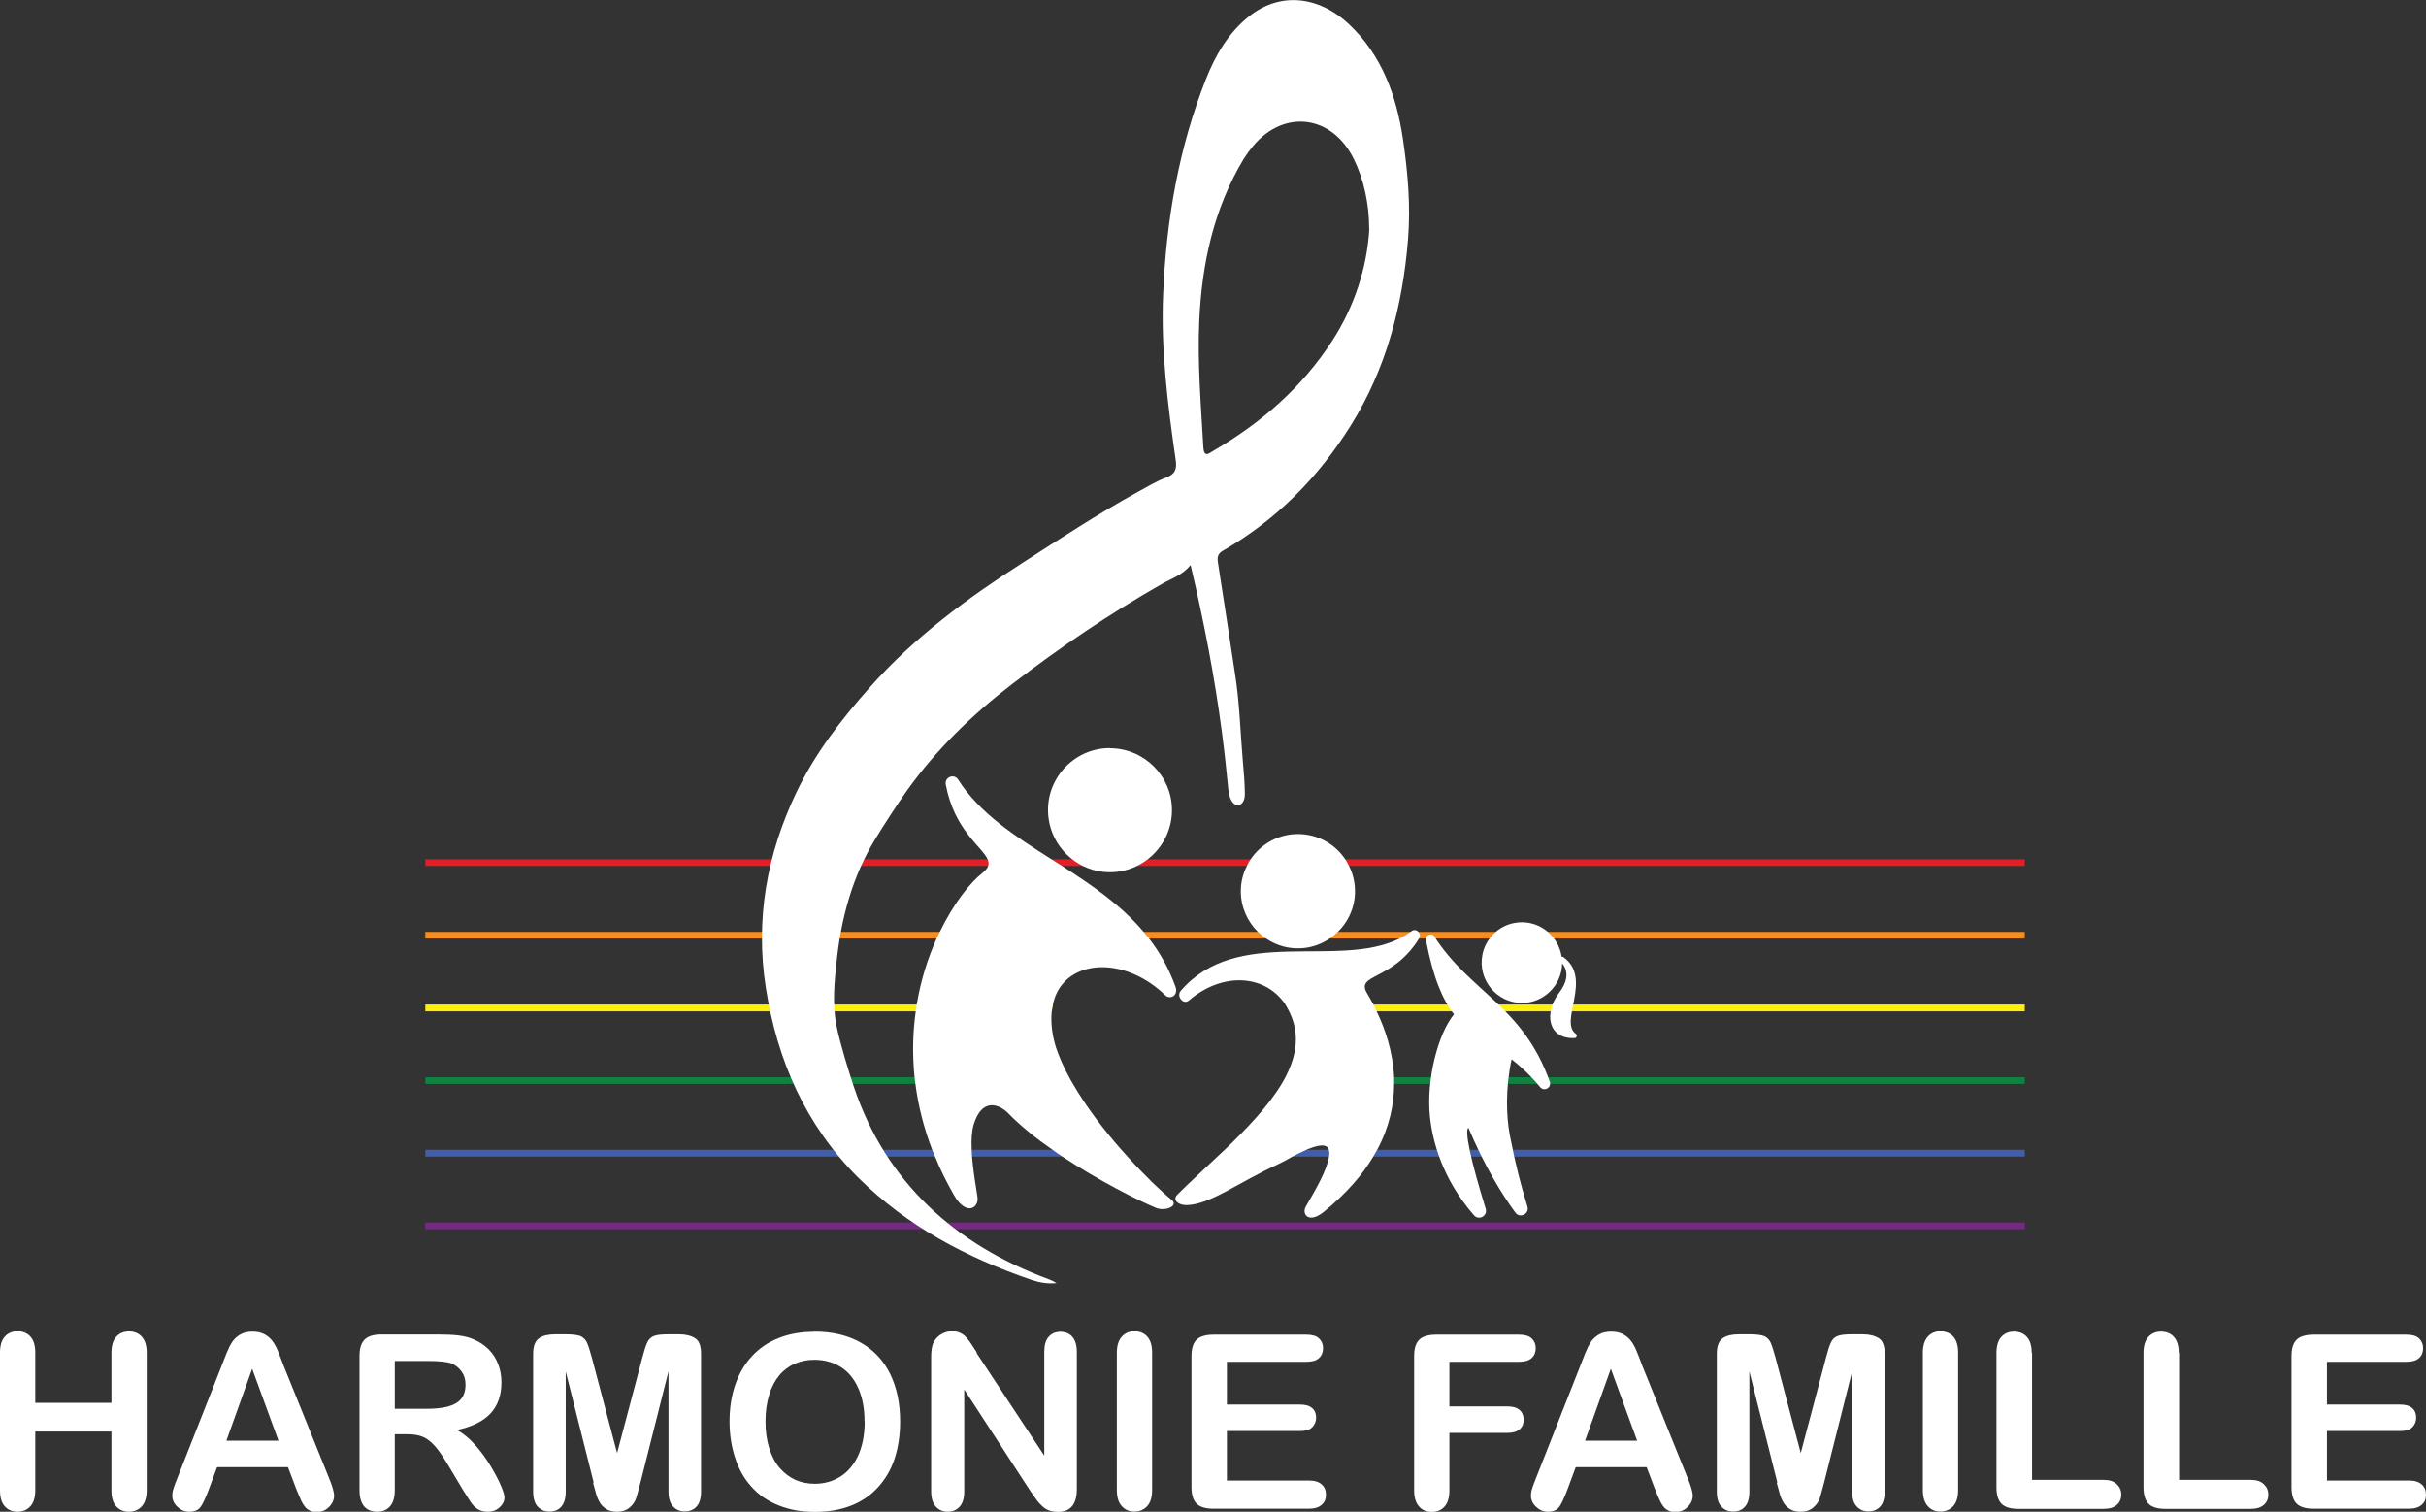
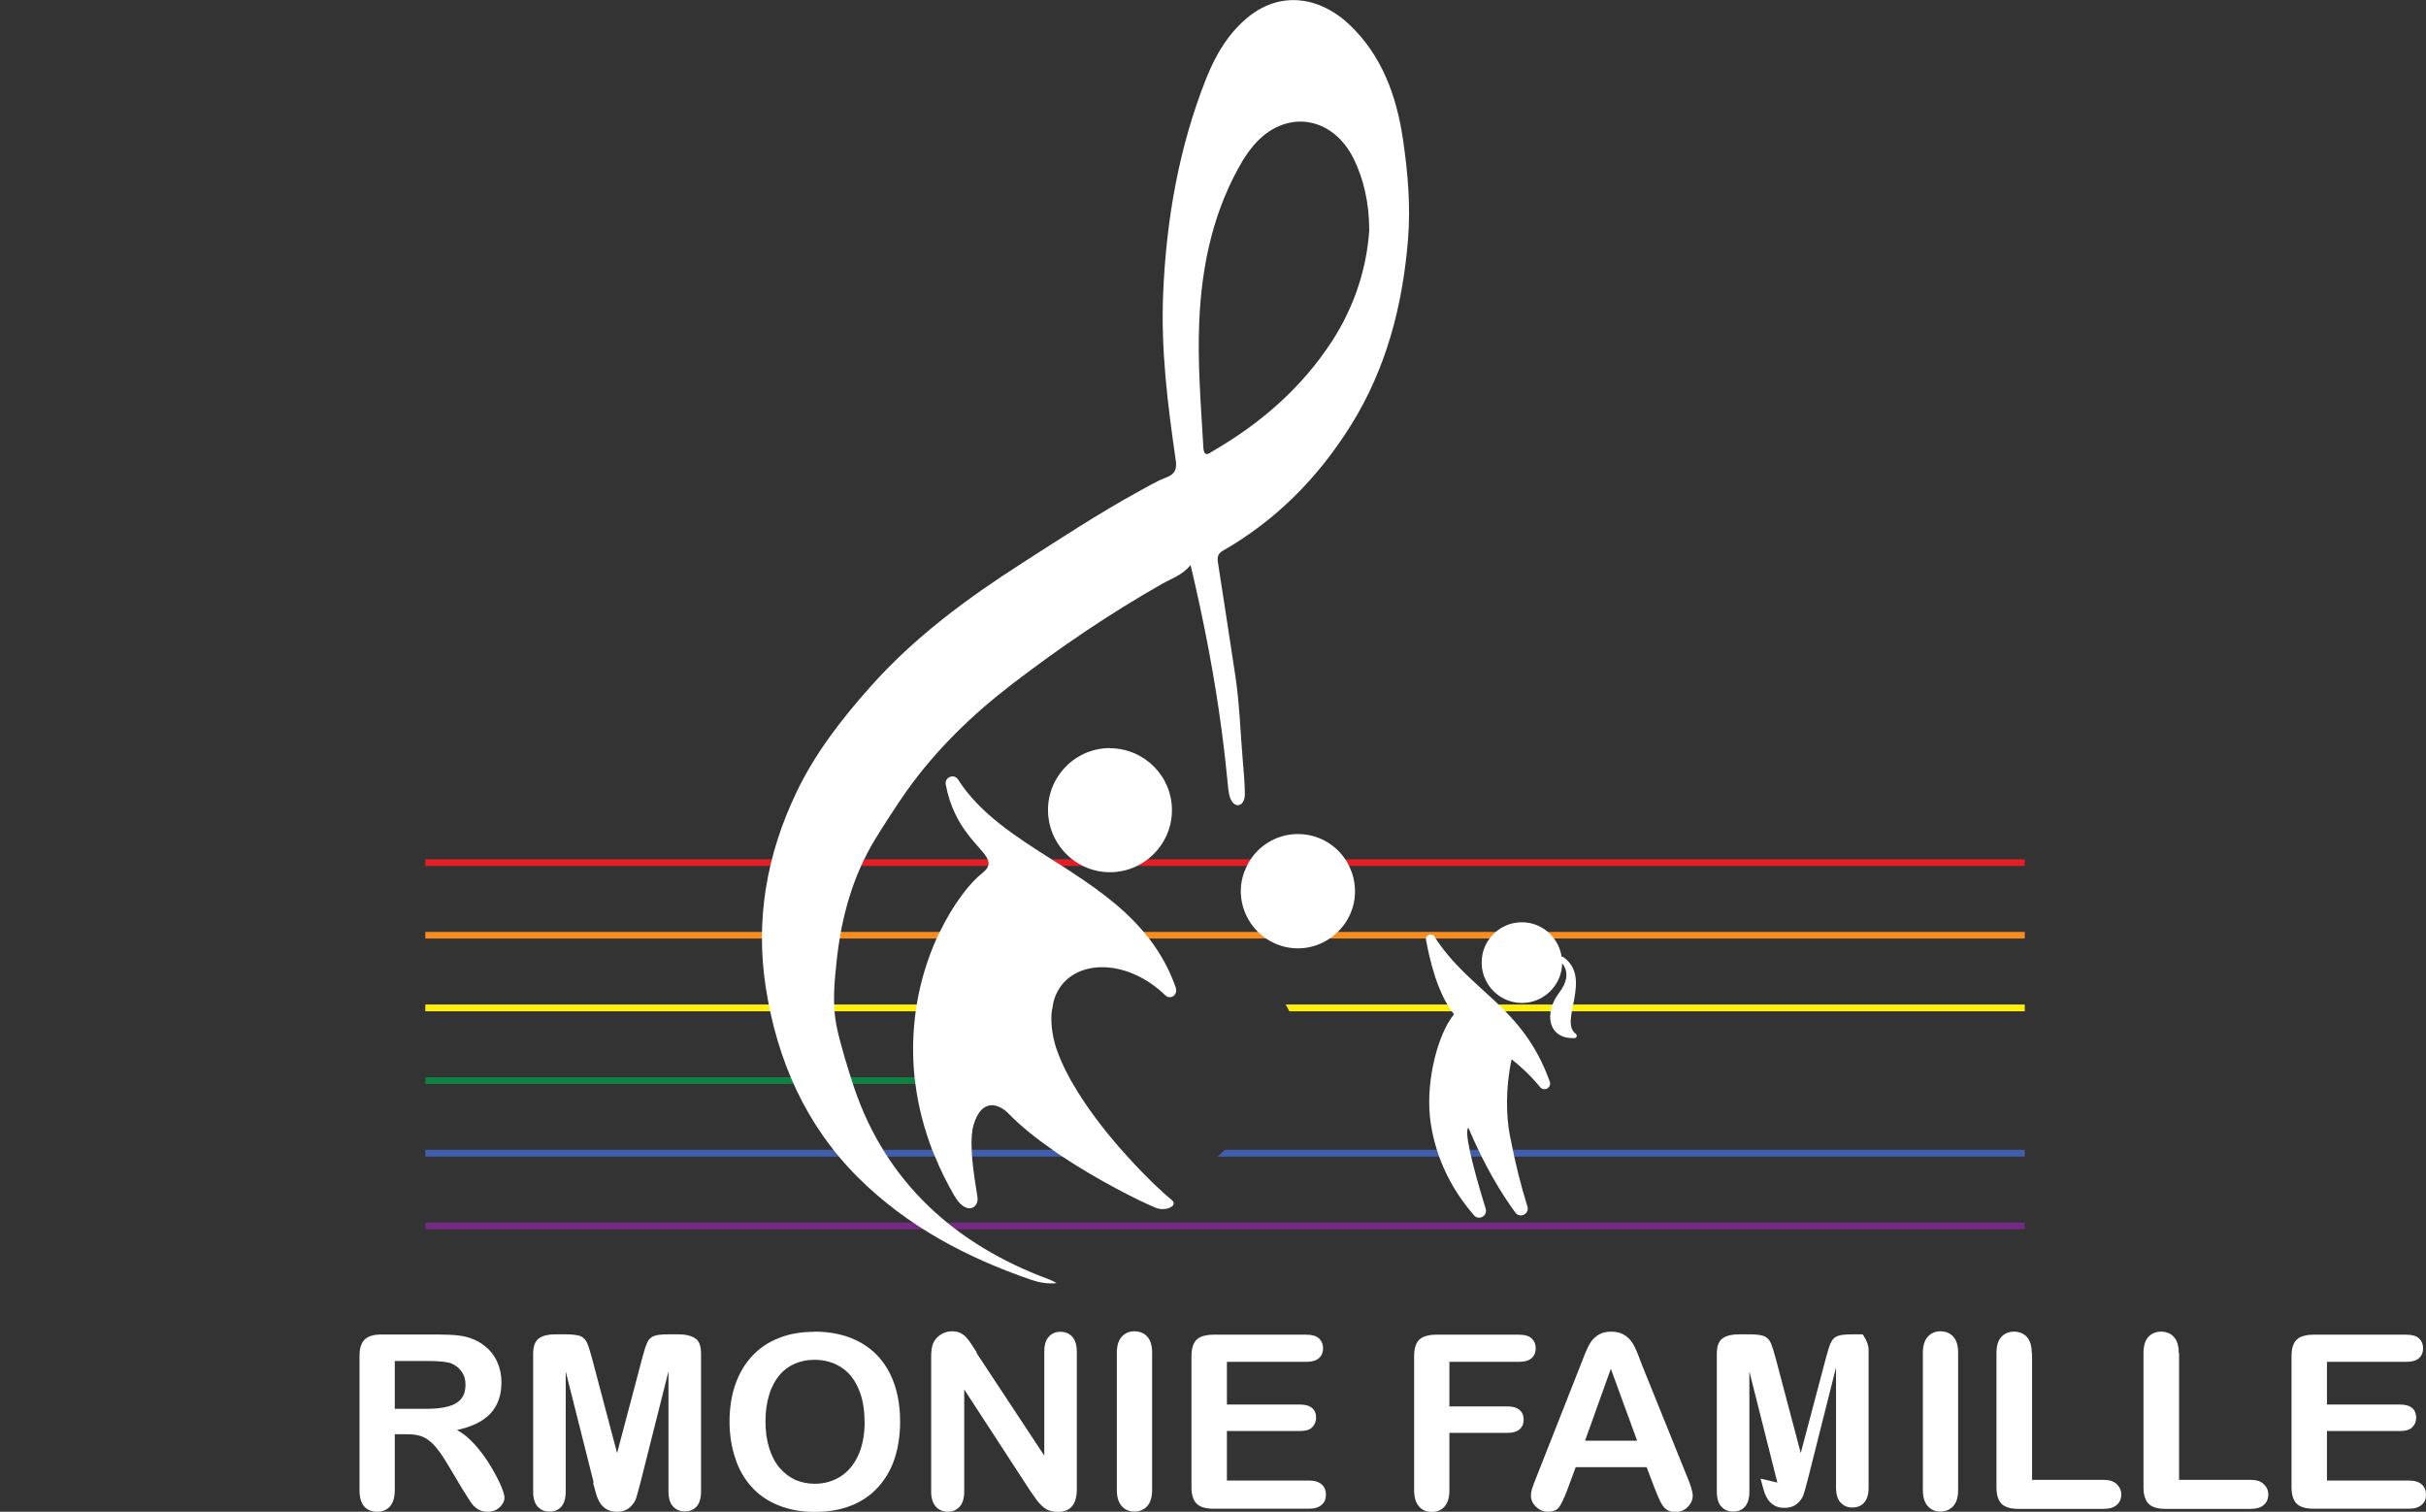
<svg xmlns="http://www.w3.org/2000/svg" id="Layer_2" data-name="Layer 2" viewBox="0 0 143.06 89.14">
  <rect x="0" y="0" width="143.06" height="89.14" fill="#333333" stroke="none" />
  <defs>
    <style>
      .cls-1 {
        fill: #0f8241;
      }

      .cls-2 {
        fill: #405eab;
      }

      .cls-3 {
        fill: #e41e26;
      }

      .cls-4 {
        fill: #742983;
      }

      .cls-5 {
        fill: #f78d1e;
      }

      .cls-6 {
        fill-rule: evenodd;
      }

      .cls-7 {
        fill: #fdee0d;
      }

      .cls-8 {
        fill: #fff;
      }
    </style>
  </defs>
  <g id="Ration" class="cls-8">
    <g>
      <g>
        <rect class="cls-3" x="25.08" y="50.67" width="94.32" height=".39" />
        <rect class="cls-4" x="25.08" y="72.09" width="94.32" height=".39" />
        <rect class="cls-5" x="25.08" y="54.95" width="94.32" height=".39" />
        <path class="cls-7" d="m75.81,59.23c.08.12.15.26.22.4h43.37v-.4h-43.59Z" />
        <path class="cls-7" d="m25.08,59.23v.4h36.94c.02-.14.04-.27.07-.4H25.08Z" />
-         <path class="cls-1" d="m75.81,63.52c-.07.13-.14.26-.22.39h43.81v-.39h-43.59Z" />
        <path class="cls-1" d="m25.08,63.52v.39h38.19c-.08-.13-.16-.26-.22-.39H25.08Z" />
        <path class="cls-2" d="m72.23,67.8c-.14.13-.29.27-.43.4h47.6v-.4h-47.17Z" />
        <path class="cls-2" d="m25.08,67.8v.4h41.41c-.12-.13-.24-.26-.36-.4H25.08Z" />
      </g>
      <path d="m72.44,46.61c-.11-1.13-.23-2.27-.38-3.4-.43-3.29-1.06-6.54-1.85-9.89-.51.61-1.13.79-1.67,1.1-3.1,1.76-6.03,3.75-8.86,5.92-2.36,1.81-4.48,3.87-6.2,6.28-.5.7-1.43,2.13-1.87,2.86-1.33,2.18-2,4.62-2.27,7.16-.14,1.27-.26,2.55-.02,3.81.18.94.74,2.78,1.05,3.69,1.88,5.56,5.95,9.25,11.47,11.29.16.06.31.13.46.23-.51.05-1-.03-1.47-.19-3.82-1.31-7.33-3.16-10.22-6.03-3.1-3.09-4.78-6.91-5.45-11.2-.63-4.03.06-7.87,1.8-11.51,1.1-2.31,2.66-4.32,4.36-6.23,2.6-2.93,5.71-5.22,8.99-7.32,2.23-1.43,4.45-2.89,6.78-4.17.55-.3,1.09-.63,1.67-.85.54-.2.65-.5.57-1.04-.47-3.24-.88-6.49-.74-9.78.18-4.36.92-8.62,2.53-12.69.55-1.39,1.32-2.72,2.54-3.69,1.95-1.54,4.23-1.09,5.88.46,1.94,1.82,2.81,4.22,3.19,6.78.29,1.96.46,3.93.3,5.93-.32,3.9-1.28,7.6-3.37,10.95-1.92,3.07-4.39,5.58-7.54,7.39-.3.17-.35.37-.3.69.35,2.19.67,4.39,1.01,6.58.27,1.71.31,3.43.46,5.15.06.64.11,1.29.12,1.93,0,.88-.85.94-.96-.2Zm8.3-33.11c0-1.49-.32-2.92-.9-4.11-1.27-2.6-4.09-2.98-5.93-.8-.21.25-.4.51-.57.78-1.77,2.94-2.47,6.19-2.62,9.56-.11,2.48.1,4.96.24,7.43.04.67.35.36.61.21,2.8-1.63,5.19-3.71,6.97-6.44,1.34-2.06,2.07-4.35,2.21-6.64Z" />
      <g>
-         <path d="m2.08,79.78v2.94h4.49v-2.94c0-.42.09-.74.28-.95.19-.21.44-.32.75-.32s.57.1.76.31c.19.21.29.52.29.95v8.1c0,.43-.1.74-.29.95s-.45.32-.76.32-.56-.11-.75-.32c-.19-.21-.28-.53-.28-.95v-3.46H2.08v3.46c0,.43-.1.74-.29.95s-.45.32-.76.32-.56-.11-.75-.32c-.19-.21-.28-.53-.28-.95v-8.1c0-.42.09-.74.28-.95.18-.21.44-.32.75-.32s.57.1.76.31c.19.21.29.52.29.95Z" />
-         <path d="m17.47,87.8l-.49-1.29h-4.18l-.49,1.32c-.19.51-.36.86-.49,1.04-.14.18-.36.27-.67.27-.26,0-.49-.1-.69-.29-.2-.19-.3-.41-.3-.65,0-.14.02-.28.07-.43.05-.15.12-.36.23-.62l2.63-6.67c.07-.19.17-.42.27-.69.11-.27.22-.49.34-.67.12-.18.28-.32.47-.43.19-.11.43-.17.72-.17s.53.06.73.17c.19.11.35.25.47.42s.22.36.3.56c.08.2.19.46.31.8l2.68,6.63c.21.5.32.87.32,1.1s-.1.46-.3.66c-.2.2-.44.3-.72.3-.16,0-.3-.03-.42-.09-.12-.06-.22-.14-.29-.24-.08-.1-.17-.25-.26-.46s-.17-.39-.23-.55Zm-4.12-2.85h3.07l-1.55-4.24-1.52,4.24Z" />
        <path d="m24.01,84.57h-.73v3.3c0,.43-.1.75-.29.96-.19.21-.44.31-.75.31-.33,0-.59-.11-.77-.32-.18-.22-.27-.53-.27-.95v-7.91c0-.45.1-.77.3-.97.2-.2.53-.3.97-.3h3.39c.47,0,.87.02,1.2.06.33.04.63.12.9.24.32.14.61.33.86.58.25.25.44.55.56.88.13.33.19.69.19,1.06,0,.77-.22,1.38-.65,1.84-.43.46-1.09.78-1.97.97.37.2.72.49,1.06.87.34.38.64.79.9,1.22.26.43.47.82.62,1.17.15.35.22.59.22.72s-.04.27-.13.4c-.09.13-.21.24-.35.32s-.32.12-.52.12c-.23,0-.43-.06-.59-.16-.16-.11-.3-.25-.41-.42-.11-.17-.27-.42-.47-.74l-.83-1.39c-.3-.51-.57-.9-.8-1.16-.24-.27-.48-.45-.72-.55s-.55-.15-.92-.15Zm1.19-4.32h-1.92v2.82h1.86c.5,0,.92-.04,1.26-.13.34-.09.6-.23.78-.44.18-.21.27-.49.27-.86,0-.29-.07-.54-.22-.75-.15-.22-.35-.38-.6-.49-.24-.1-.72-.15-1.44-.15Z" />
        <path d="m35.01,87.42l-1.65-6.55v7.09c0,.39-.09.69-.26.88-.17.2-.41.29-.7.29s-.51-.1-.69-.29-.27-.49-.27-.89v-8.13c0-.45.12-.75.35-.91s.55-.23.95-.23h.64c.39,0,.67.04.84.1.17.07.3.2.39.38.08.18.18.48.29.89l1.49,5.63,1.49-5.63c.11-.41.2-.71.29-.89.08-.18.21-.31.39-.38.17-.07.46-.1.84-.1h.64c.4,0,.71.08.95.23s.35.46.35.91v8.13c0,.39-.09.69-.26.88-.18.2-.41.29-.71.29-.28,0-.5-.1-.68-.29s-.27-.49-.27-.88v-7.09l-1.65,6.55c-.11.43-.2.74-.26.94-.07.2-.19.38-.38.54-.18.16-.43.25-.76.25-.24,0-.45-.05-.62-.16s-.3-.24-.39-.4c-.09-.16-.17-.34-.22-.54s-.11-.41-.17-.62Z" />
        <path d="m48.02,78.52c1.07,0,1.98.22,2.74.65.76.43,1.34,1.05,1.73,1.84.39.8.59,1.73.59,2.81,0,.79-.11,1.52-.32,2.17s-.54,1.21-.97,1.69c-.43.48-.96.84-1.58,1.09-.63.25-1.34.38-2.15.38s-1.52-.13-2.16-.39-1.17-.62-1.59-1.1c-.43-.47-.75-1.04-.96-1.7-.22-.66-.33-1.38-.33-2.15s.11-1.51.34-2.17c.23-.66.56-1.22.99-1.68.43-.46.95-.82,1.57-1.06.62-.25,1.32-.37,2.1-.37Zm2.96,5.29c0-.75-.12-1.4-.37-1.96s-.59-.97-1.04-1.25c-.45-.28-.97-.42-1.55-.42-.42,0-.8.08-1.15.23s-.66.38-.91.68c-.25.3-.46.68-.6,1.15-.15.47-.22.99-.22,1.57s.07,1.11.22,1.58c.15.47.35.86.62,1.17.27.31.58.54.92.7.35.15.73.23,1.15.23.53,0,1.02-.13,1.47-.4.45-.27.8-.68,1.07-1.23.26-.56.4-1.24.4-2.05Z" />
        <path d="m57.58,79.77l4,6.06v-6.11c0-.4.08-.7.26-.89.17-.2.4-.3.69-.3s.54.1.71.3c.17.2.26.5.26.89v8.08c0,.9-.37,1.35-1.12,1.35-.19,0-.35-.03-.5-.08-.15-.05-.29-.14-.42-.26s-.25-.25-.36-.41c-.11-.16-.22-.32-.34-.48l-3.9-5.99v6.02c0,.39-.09.69-.27.89-.18.2-.42.3-.7.3s-.53-.1-.71-.31c-.18-.2-.27-.5-.27-.89v-7.93c0-.34.04-.6.11-.79.09-.21.24-.38.44-.52.21-.13.43-.2.67-.2.19,0,.35.03.48.09.13.06.25.14.35.25.1.1.2.24.31.4.11.16.21.33.33.51Z" />
        <path d="m65.86,87.87v-8.1c0-.42.1-.74.29-.95.19-.21.44-.32.74-.32s.57.1.76.31c.19.21.29.52.29.95v8.1c0,.43-.1.74-.29.95-.19.21-.45.32-.76.32s-.55-.11-.74-.32c-.19-.21-.29-.53-.29-.95Z" />
        <path d="m77.04,80.3h-4.69v2.52h4.32c.32,0,.55.07.71.21.16.14.23.33.23.56s-.08.42-.23.57c-.15.15-.39.22-.71.22h-4.32v2.92h4.85c.33,0,.57.08.74.23s.25.35.25.61-.08.44-.25.59c-.17.15-.41.23-.74.23h-5.66c-.45,0-.78-.1-.98-.3-.2-.2-.3-.53-.3-.97v-7.72c0-.3.04-.54.13-.73.09-.19.23-.33.42-.41s.43-.13.73-.13h5.5c.33,0,.58.07.74.22.16.15.24.34.24.58s-.08.44-.24.58c-.16.15-.41.22-.74.22Z" />
        <path d="m89.57,80.3h-4.1v2.63h3.43c.32,0,.55.07.71.21s.24.33.24.57-.08.43-.24.57c-.16.14-.4.21-.71.21h-3.43v3.39c0,.43-.1.75-.29.96-.19.21-.44.31-.75.31s-.56-.1-.75-.32c-.19-.21-.29-.53-.29-.95v-7.91c0-.3.04-.54.13-.73.09-.19.23-.33.42-.41s.43-.13.73-.13h4.91c.33,0,.58.07.74.22.16.15.24.34.24.58s-.08.44-.24.58c-.16.15-.41.22-.74.22Z" />
        <path d="m97.59,87.8l-.49-1.29h-4.18l-.49,1.32c-.19.51-.36.86-.49,1.04-.14.18-.36.27-.67.27-.26,0-.49-.1-.69-.29-.2-.19-.3-.41-.3-.65,0-.14.02-.28.07-.43.05-.15.12-.36.23-.62l2.63-6.67c.07-.19.17-.42.27-.69.11-.27.22-.49.34-.67.12-.18.28-.32.47-.43.19-.11.43-.17.72-.17s.53.06.73.17c.19.11.35.25.47.42s.22.36.3.56c.08.2.19.46.31.8l2.68,6.63c.21.5.32.87.32,1.1s-.1.46-.3.66c-.2.2-.44.3-.72.3-.16,0-.3-.03-.42-.09-.12-.06-.22-.14-.29-.24-.08-.1-.17-.25-.26-.46s-.17-.39-.23-.55Zm-4.12-2.85h3.07l-1.55-4.24-1.52,4.24Z" />
-         <path d="m104.81,87.42l-1.65-6.55v7.09c0,.39-.09.69-.26.88-.17.2-.41.29-.7.29s-.51-.1-.69-.29-.27-.49-.27-.89v-8.13c0-.45.12-.75.35-.91s.55-.23.95-.23h.64c.39,0,.67.04.84.1.17.07.3.2.39.38.08.18.18.48.29.89l1.49,5.63,1.49-5.63c.11-.41.2-.71.29-.89.08-.18.21-.31.39-.38.17-.07.46-.1.84-.1h.64c.4,0,.71.08.95.23s.35.46.35.91v8.13c0,.39-.09.69-.26.88-.18.2-.41.29-.71.29-.28,0-.5-.1-.68-.29s-.27-.49-.27-.88v-7.09l-1.65,6.55c-.11.43-.2.74-.26.94-.07.2-.19.38-.38.54-.18.16-.43.25-.76.25-.24,0-.45-.05-.62-.16s-.3-.24-.39-.4c-.09-.16-.17-.34-.22-.54s-.11-.41-.17-.62Z" />
+         <path d="m104.81,87.42l-1.65-6.55v7.09c0,.39-.09.69-.26.88-.17.2-.41.29-.7.29s-.51-.1-.69-.29-.27-.49-.27-.89v-8.13c0-.45.12-.75.35-.91s.55-.23.95-.23h.64c.39,0,.67.04.84.1.17.07.3.2.39.38.08.18.18.48.29.89l1.49,5.63,1.49-5.63c.11-.41.2-.71.29-.89.08-.18.21-.31.39-.38.17-.07.46-.1.84-.1h.64s.35.46.35.91v8.13c0,.39-.09.69-.26.88-.18.2-.41.29-.71.29-.28,0-.5-.1-.68-.29s-.27-.49-.27-.88v-7.09l-1.65,6.55c-.11.43-.2.74-.26.94-.07.2-.19.38-.38.54-.18.16-.43.25-.76.25-.24,0-.45-.05-.62-.16s-.3-.24-.39-.4c-.09-.16-.17-.34-.22-.54s-.11-.41-.17-.62Z" />
        <path d="m113.39,87.87v-8.1c0-.42.1-.74.29-.95.19-.21.44-.32.74-.32s.57.1.76.31c.19.21.29.52.29.95v8.1c0,.43-.1.74-.29.95-.19.21-.45.32-.76.32s-.55-.11-.74-.32c-.19-.21-.29-.53-.29-.95Z" />
        <path d="m119.83,79.78v7.48h4.22c.34,0,.59.08.77.25s.27.37.27.62-.09.46-.27.61c-.18.16-.44.23-.78.23h-5.03c-.45,0-.78-.1-.98-.3-.2-.2-.3-.53-.3-.97v-7.91c0-.42.09-.74.28-.95.19-.21.44-.32.75-.32s.57.1.76.31c.19.21.29.52.29.95Z" />
        <path d="m128.5,79.78v7.48h4.22c.34,0,.59.08.77.25s.27.37.27.62-.09.46-.27.61c-.18.16-.44.23-.78.23h-5.03c-.45,0-.78-.1-.98-.3-.2-.2-.3-.53-.3-.97v-7.91c0-.42.09-.74.28-.95.19-.21.44-.32.75-.32s.57.1.76.31c.19.21.29.52.29.95Z" />
        <path d="m141.91,80.3h-4.69v2.52h4.32c.32,0,.55.07.71.21.16.14.23.33.23.56s-.08.42-.23.57c-.15.15-.39.22-.71.22h-4.32v2.92h4.85c.33,0,.57.08.74.23s.25.35.25.61-.08.44-.25.59c-.17.15-.41.23-.74.23h-5.66c-.45,0-.78-.1-.98-.3-.2-.2-.3-.53-.3-.97v-7.72c0-.3.04-.54.13-.73.09-.19.23-.33.42-.41s.43-.13.73-.13h5.5c.33,0,.58.07.74.22.16.15.24.34.24.58s-.08.44-.24.58c-.16.15-.41.22-.74.22Z" />
      </g>
      <g>
        <path class="cls-6" d="m65.45,44.11c-2.17,0-3.9,1.91-3.62,4.12.21,1.67,1.56,3,3.23,3.18,2.19.23,4.05-1.5,4.05-3.64,0-2.01-1.64-3.65-3.66-3.65Z" />
        <path class="cls-6" d="m62.02,59.63c-.07.68.03,1.44.26,2.16.19.56.45,1.15.77,1.73.06.13.14.26.22.39.79,1.37,1.84,2.73,2.86,3.89.12.14.24.27.36.4,1.07,1.18,2.05,2.11,2.59,2.54.46.37-.37.71-.92.48-1.06-.44-3.36-1.6-5.51-3.02-.2-.13-.39-.26-.58-.4-.98-.68-1.89-1.41-2.6-2.14-.58-.59-1.57-.92-2.05.64-.12.4-.15.92-.12,1.5,0,.13.01.26.02.4.06.75.19,1.58.32,2.39.1.63-.66,1.14-1.38-.11-.44-.77-.82-1.53-1.12-2.28-.06-.13-.12-.27-.17-.4-.51-1.34-.83-2.64-.99-3.89-.02-.13-.04-.26-.05-.39-.14-1.38-.1-2.68.07-3.89.02-.14.04-.27.06-.4.24-1.46.67-2.77,1.17-3.89.06-.13.13-.26.19-.39.82-1.69,1.79-2.91,2.52-3.48.18-.15.29-.28.33-.41.05-.13.03-.26-.03-.39-.32-.74-1.96-1.71-2.47-4.41-.08-.43.49-.67.73-.29,1.27,1.99,3.35,3.33,5.51,4.7.21.13.41.26.62.39,1.73,1.12,3.47,2.29,4.81,3.89.11.13.22.26.32.39.64.83,1.17,1.76,1.56,2.85.18.51-.32.77-.6.5-2.23-2.16-5.25-2.16-6.32-.3-.14.25-.25.53-.31.84-.03.13-.05.26-.07.4Z" />
        <path class="cls-6" d="m79.88,52.98c-.1.76-.46,1.46-.99,1.97-.15.14-.31.28-.48.39-.44.3-.96.5-1.51.56-.83.09-1.61-.13-2.24-.56-.18-.12-.34-.25-.48-.39-.62-.61-1.01-1.47-1.01-2.4,0-.54.13-1.04.36-1.49.06-.14.13-.27.22-.39.6-.9,1.63-1.49,2.79-1.49s2.19.59,2.79,1.49c.09.13.16.25.22.39.29.57.41,1.23.33,1.92Z" />
-         <path class="cls-6" d="m83.69,55.33s0,.01-.01.01c-1.56,2.52-3.76,2.06-3.07,3.22.11.19.24.41.38.67.06.13.13.26.19.4.48,1,.96,2.35,1.03,3.89,0,.13,0,.26,0,.39,0,1.21-.27,2.53-1,3.89-.07.13-.15.27-.23.4-.64,1.08-1.59,2.18-2.92,3.26-.89.72-1.31.13-1.06-.31.61-1.05,1.25-2.15,1.37-2.95.01-.06.02-.11.02-.16.01-.1,0-.17-.03-.24-.11-.41-.7-.27-1.33,0-.28.12-.56.27-.82.4-.33.19-.62.35-.78.42-2.47,1.13-4.04,2.4-5.45,2.44-.47.01-.88-.29-.55-.62.72-.72,1.54-1.46,2.36-2.24.14-.13.29-.27.43-.4,1.3-1.25,2.56-2.56,3.36-3.89.08-.13.15-.26.22-.39.55-1.06.79-2.14.48-3.22-.07-.24-.16-.46-.26-.67-.07-.14-.14-.28-.22-.4-1.2-1.79-3.72-1.93-5.7-.23-.32.27-.75-.26-.47-.58,3.32-3.86,9.25-1.27,12.9-3.08.22-.11.44-.24.64-.39.02,0,.04-.03.06-.04.15-.11.32-.07.41.04.1.09.13.24.04.38Z" />
        <g>
          <path d="m92.93,60.96c-1.03-.71,1.03-3.29-.76-4.54-.04,0-.05,0-.08-.01-.2-1.29-1.43-2.26-2.82-1.98-.92.18-1.67.93-1.85,1.85-.3,1.51.86,2.86,2.33,2.86,1.29,0,2.35-1.05,2.37-2.34.07.09.13.18.17.28.13.31.16.79-.35,1.46-.9,1.17-.68,2.74.91,2.67.13,0,.18-.18.07-.25Z" />
          <path d="m84.6,55.23c-.17-.26-.56-.1-.51.2.42,2.23.98,3.51,1.65,4.38-.93,1.13-1.64,3.81-1.42,6.01.15,1.47.73,3.69,2.6,5.84.29.33.82.03.69-.39-.88-2.84-1.26-4.61-1.02-4.77.95,2.25,1.96,3.9,2.77,5,.27.37.85.07.71-.36-.42-1.39-.68-2.38-1.04-4.22-.2-1.07-.27-2.71.11-4.46.53.42,1.09.93,1.68,1.64.24.29.69.03.57-.32-1.6-4.48-4.72-5.3-6.8-8.55Z" />
        </g>
      </g>
    </g>
  </g>
</svg>